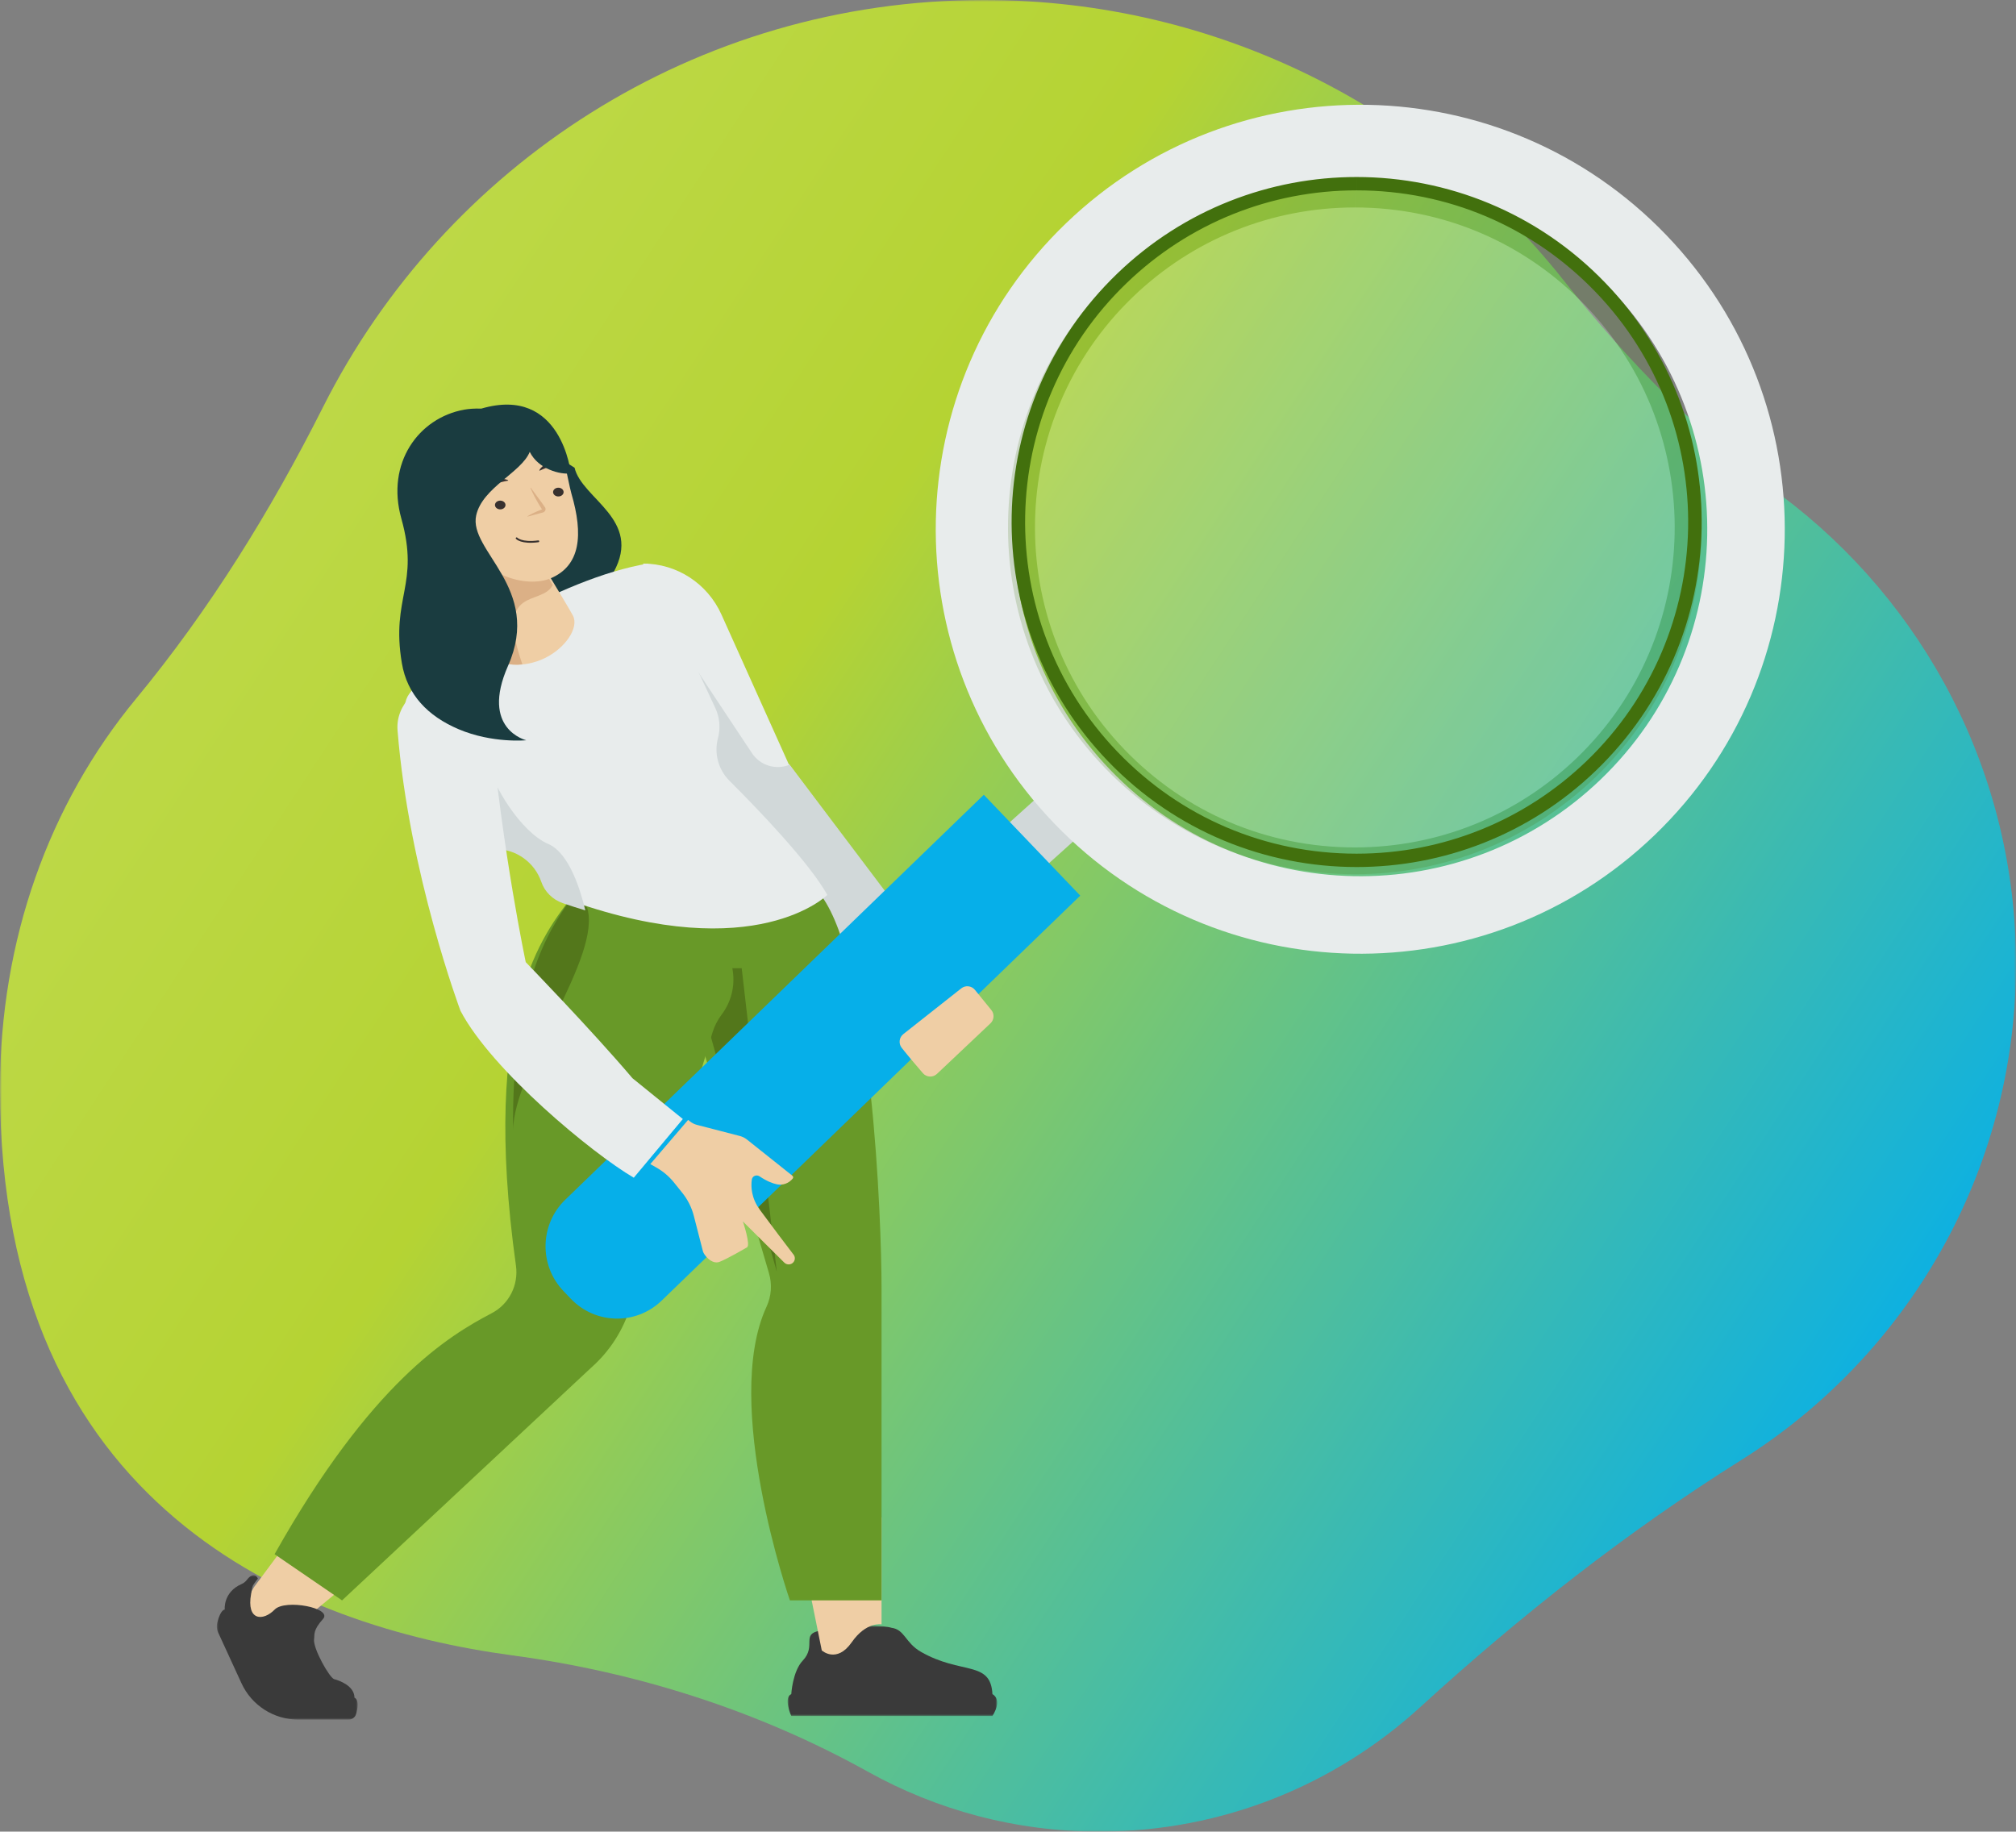
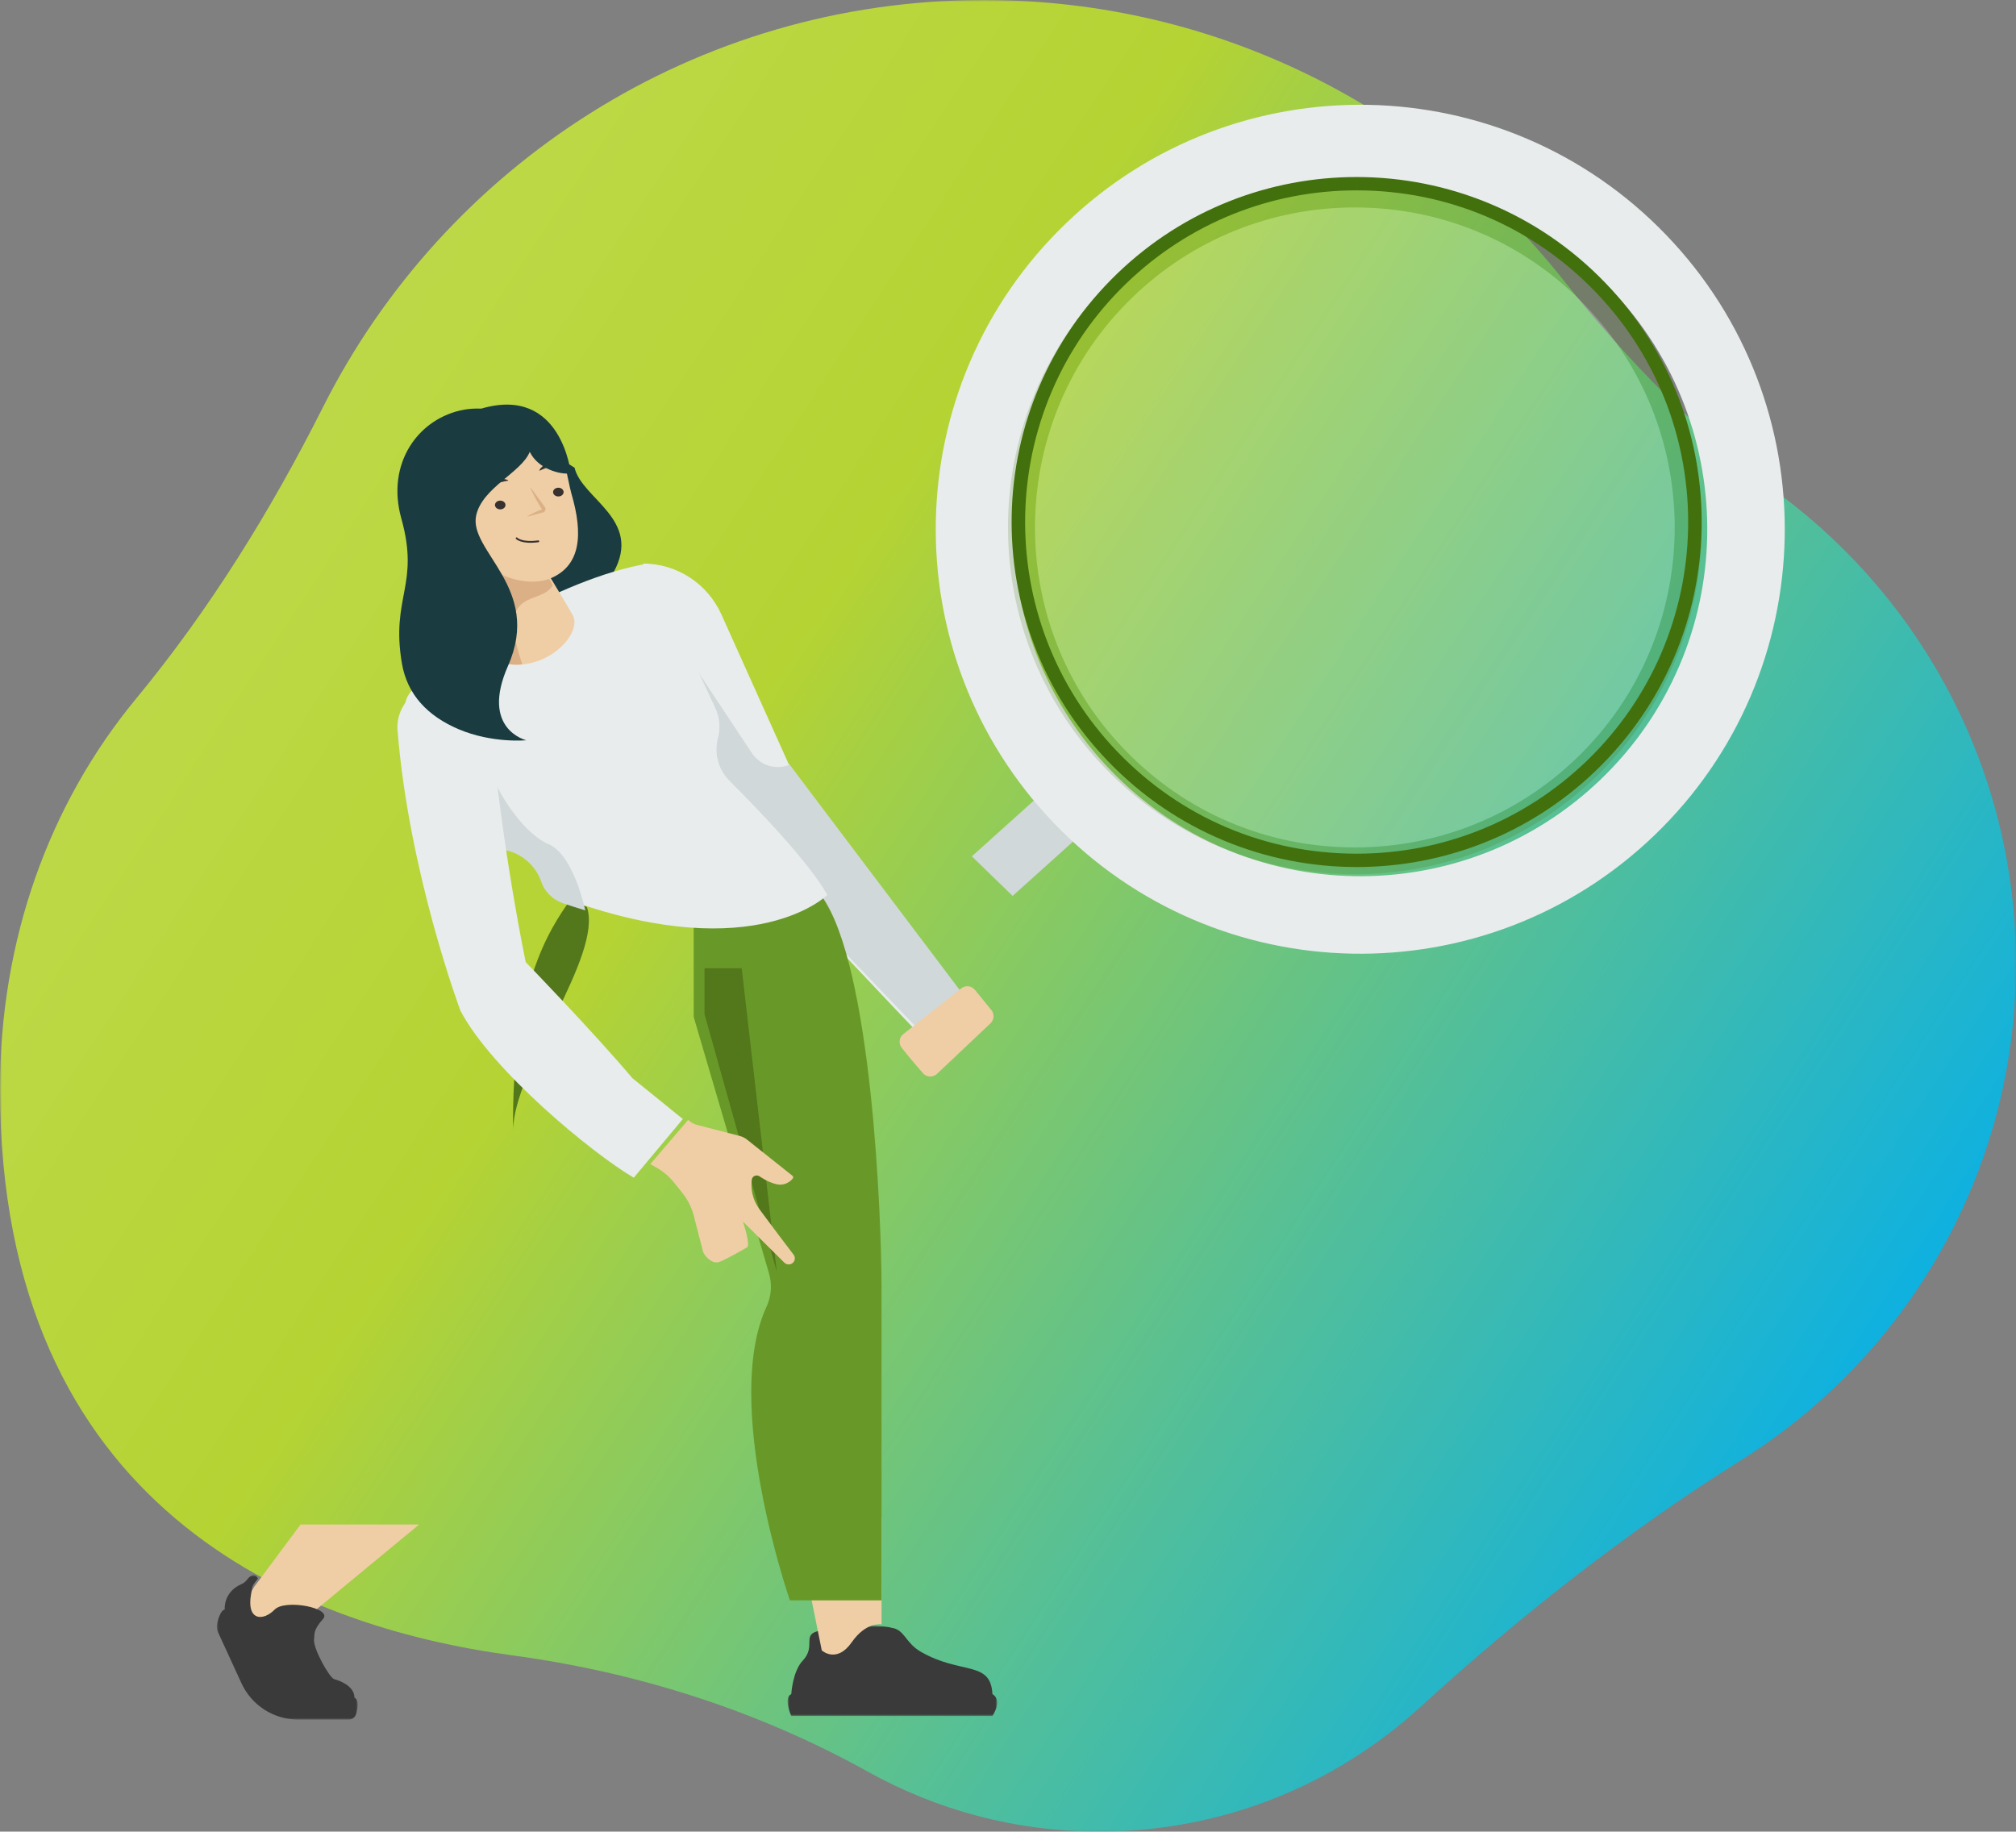
<svg xmlns="http://www.w3.org/2000/svg" xmlns:xlink="http://www.w3.org/1999/xlink" width="558px" height="507px" viewBox="0 0 558 507">
  <rect x="0" y="0" width="558" height="507" fill="#808080" stroke="none" />
  <title>ressources-utiles-liberte-choisir</title>
  <defs>
    <polygon id="path-1" points="0 0 558 0 558 507 0 507" />
    <linearGradient x1="-21.024%" y1="3.504%" x2="99.169%" y2="74.043%" id="linearGradient-3">
      <stop stop-color="#C9E165" offset="0%" />
      <stop stop-color="#B5D333" offset="48.959%" />
      <stop stop-color="#00AEEF" offset="100%" />
    </linearGradient>
    <polygon id="path-4" points="0 0 39 0 39 40 0 40" />
    <polygon id="path-6" points="0 0 58 0 58 25 0 25" />
  </defs>
  <g id="Page-1" stroke="none" stroke-width="1" fill="none" fill-rule="evenodd">
    <g id="ecole-primaire" transform="translate(-321, -3071)">
      <g id="ressources-utiles-liberte-choisir" transform="translate(321, 3071)">
        <g id="Group-3">
          <mask id="mask-2" fill="white">
            <use xlink:href="#path-1" />
          </mask>
          <g id="Clip-2" />
          <path d="M481.991,404.124 C450.235,424.055 420.74,447.288 393.063,472.572 C369.655,493.956 338.485,507 304.265,507 C281.063,507 259.263,501.002 240.331,490.475 C209.865,473.532 176.366,462.866 141.81,458.22 C82.022,450.181 0,417.396 0,301.341 C0,260.318 13.508,222.656 37.643,193.432 C58.069,168.698 74.99,141.327 89.412,112.681 C123.056,45.851 192.317,0 272.309,0 C337.369,0 395.329,30.331 432.801,77.611 C450.408,99.827 470.345,120.146 493.036,137.147 C532.479,166.699 558,213.792 558,266.842 C558,324.696 527.653,375.465 481.991,404.124 Z" id="Fill-1" fill="url(#linearGradient-3)" mask="url(#mask-2)" />
        </g>
        <g id="Group-138" transform="translate(60, 29)">
          <path d="M99.031,100.468 C101.057,109.144 117.884,114.757 109.833,129.398 C109.833,129.398 97.282,134.37 91.926,136 L82,104.398 L93.534,97 L99.031,100.468 Z" id="Fill-45" fill="#1A3C40" />
          <path d="M118,127 L118,127 C127.343,127 135.823,132.519 139.687,141.113 L158.225,182.338 L207,247.692 L194.18,257 C194.18,257 157.035,218.151 138.897,197.546 L118,127 Z" id="Fill-47" fill="#E8ECEC" />
          <path d="M128.71,150 L126,153.004 L139.361,197.609 C157.375,217.845 194.268,256 194.268,256 L207,246.86 L158.559,182.672 C154.776,184.237 150.422,182.916 148.155,179.51 C141.617,169.684 129.107,150.851 128.71,150" id="Fill-49" fill="#D1D8D9" />
          <path d="M56,393 L23.178,420.126 C23.178,420.126 8.551,426.593 8.055,420.126 C7.56,413.659 10.597,409.936 10.597,409.936 L23.178,393 L56,393 Z" id="Fill-51" fill="#EFCEA5" />
          <g id="Group-55" transform="translate(0, 407)">
            <mask id="mask-5" fill="white">
              <use xlink:href="#path-4" />
            </mask>
            <g id="Clip-54" />
            <path d="M6.929,2.444 C7.494,2.198 7.97,1.789 8.347,1.3 C9.088,0.345 10.422,-0.895 11.382,0.956 C11.382,0.956 10.678,1.902 10.365,2.322 C9.77,3.122 9.831,3.377 9.507,5.168 C8.147,12.705 12.839,12.81 16.032,9.534 C18.925,6.566 32.159,9.092 29.398,12.155 C26.533,15.331 27.133,16.458 26.931,17.713 C26.537,20.148 31.203,28.486 32.521,28.815 C33.839,29.145 38.11,30.638 38.11,33.929 C38.11,33.929 39.784,34.395 38.54,38.509 C38.27,39.403 37.421,40.001 36.485,40.001 L22.556,40.001 C15.793,40.001 9.653,36.068 6.836,29.935 L0.366,15.855 C-0.021,15.011 -0.104,14.061 0.131,13.164 C0.511,11.709 1.215,9.669 2.207,9.534 C2.207,9.534 1.68,4.713 6.929,2.444" id="Fill-53" fill="#3A3A3A" mask="url(#mask-5)" />
          </g>
          <g id="Group-58" transform="translate(158, 421)">
            <mask id="mask-7" fill="white">
              <use xlink:href="#path-6" />
            </mask>
            <g id="Clip-57" />
            <path d="M28.716,0.578 C32.456,1.053 32.507,4.725 36.902,7.241 C48.116,13.663 56.198,9.549 56.695,18.957 C56.695,18.957 59.631,20.248 56.695,25.001 L1.013,25.001 C1.013,25.001 -1.266,19.933 1.013,18.957 C1.013,18.957 1.362,12.645 4.203,9.654 C8.082,5.569 3.582,2.287 9.049,1.37 C24.047,-1.15 28.716,0.578 28.716,0.578" id="Fill-56" fill="#3A3A3A" mask="url(#mask-7)" />
          </g>
          <path d="M160,391 L167.455,427.843 C167.455,427.843 171.56,431.61 175.779,425.55 C179.756,419.843 184,420.618 184,420.618 L184,391 L160,391 Z" id="Fill-59" fill="#EFCEA5" />
          <path d="M167.381,219 C181.4,238.281 184,308.811 184,327.585 L184,414 L158.635,414 C158.635,414 139.735,359.55 152.159,332.73 C153.513,329.805 153.745,326.501 152.839,323.417 L132,252.49 L132,222.006 L167.381,219 Z" id="Fill-61" fill="#689928" />
          <polygon id="Fill-63" fill="#53771B" points="145.289 239 155 323 135 251.721 135 239" />
-           <path d="M98.495,219 C90.53,229.352 72.898,250.52 82.812,321.372 C83.561,326.723 80.889,331.993 76.141,334.48 C64.097,340.786 42.721,353.681 16,401.213 L34.676,414 L103.607,349.597 C108.784,345.043 112.583,339.105 114.569,332.463 L137.169,256.922 C137.719,255.085 138.592,253.363 139.747,251.84 C142.34,248.423 143.451,244.091 142.833,239.831 L140.343,222.7 L98.495,219 Z" id="Fill-65" fill="#689928" />
          <path d="M97.92,220 C91.79,228.584 81.549,244.373 82.015,284 C82.113,266.709 107.015,235.559 102.439,222.045 L97.92,220 Z" id="Fill-67" fill="#53771B" />
          <path d="M53.263,163.074 C61.79,151.564 95.059,131.059 119.333,127 L137.992,166.99 C139.207,169.593 139.466,172.537 138.726,175.31 C137.599,179.528 138.8,184.022 141.892,187.107 C149.573,194.765 163.907,209.628 169,218.724 C169,218.724 149.256,238.451 98.045,220.369 C95.243,219.38 93.049,217.142 92.11,214.326 L92.108,214.322 C90.27,208.815 85.106,205.1 79.29,205.1 C75.198,205.1 71.314,203.263 68.764,200.071 C61.15,190.532 47.844,170.39 53.263,163.074" id="Fill-69" fill="#E8ECEC" />
          <path d="M91.772,204.624 C83.947,201.273 76.085,187.681 75.515,183 L54,183 C57.594,189.723 62.583,196.594 66.267,201.086 C68.881,204.273 72.869,206.099 77.074,206.049 C82.871,205.98 87.986,209.748 89.817,215.088 C90.763,217.845 92.972,220.041 95.796,221.007 C97.917,221.733 99.982,222.394 102,223 C100.791,217.82 97.642,207.138 91.772,204.624" id="Fill-71" fill="#D1D8D9" />
          <path d="M55,115.514 C55,115.514 75.248,149.65 76.545,152.181 C78.286,155.582 85.215,155.903 90.823,153.159 C96.434,150.414 100.322,144.803 98.58,141.402 C97.283,138.871 81.518,113 81.518,113 L55,115.514 Z" id="Fill-73" fill="#EFCEA5" />
          <path d="M55,115.514 C55,115.514 75.07,149.65 76.355,152.181 C77.49,154.414 80.842,155.321 84.586,154.9 C76.868,132.869 89.932,138.931 93,132.943 L81.285,113 L55,115.514 Z" id="Fill-75" fill="#DBB086" />
          <path d="M96.283,101.005 C99.271,112.023 92.645,123.345 81.482,126.293 C70.319,129.242 58.849,122.7 55.862,111.683 C52.391,98.884 59.56,87.965 74.525,85.374 C85.905,83.405 93.109,89.292 96.283,101.005" id="Fill-77" fill="#EFCEA5" />
          <path d="M96.407,101 L64.707,109.268 C60.563,110.548 57.951,115.299 59.406,117.574 C64.295,124.204 73.047,127.543 81.619,125.308 C92.534,122.461 99.068,111.643 96.407,101" id="Fill-79" fill="#DBB086" />
          <path d="M96.294,99.12 C94.087,89.128 86.618,82.978 76.56,85.609 C66.503,88.24 59.233,97.874 63.018,107.876 C63.538,109.248 65.551,114.586 66.122,116.004 C72.249,131.217 86.181,133.682 92.319,131.122 C100.716,127.622 101.5,119.026 98.154,107.619 C97.724,106.154 96.612,100.552 96.294,99.12" id="Fill-81" fill="#EFCEA5" />
          <path d="M67,121.842 C64.514,122.562 61.882,120.752 61.172,117.785 C60.461,114.822 62.005,111.633 64.782,111 L67,121.842 Z" id="Fill-83" fill="#EFCEA5" />
          <path d="M93.133,107.525 C93.343,108.17 94.141,108.554 94.917,108.382 C95.696,108.209 96.159,107.545 95.95,106.898 C95.742,106.252 94.942,105.869 94.166,106.041 C93.387,106.214 92.924,106.879 93.133,107.525 M79.867,110.475 C80.076,111.121 79.613,111.785 78.834,111.959 C78.058,112.131 77.26,111.748 77.05,111.102 C76.841,110.455 77.302,109.791 78.081,109.618 C78.859,109.444 79.659,109.828 79.867,110.475" id="Fill-85" fill="#38312F" />
          <path d="M96.906,99.582 C95.758,99.159 94.094,98.902 92.998,99.035 C92.197,99.134 90.265,99.34 89.285,101.18 L89.361,101.292 C90.284,100.859 91.613,100.245 93.255,99.973 C94.532,99.764 96.065,99.839 97,100.047 L96.906,99.582 Z M72,107.925 C72.91,106.625 74.64,105.071 75.666,104.476 C76.479,104.005 78.537,103.03 80.639,103.91 L80.633,104.047 C79.46,104.268 77.775,104.594 75.991,105.393 C74.607,106.013 72.865,107.253 72.113,108 L72,107.925 Z" id="Fill-87" fill="#38312F" />
          <path d="M86,113.902 L86.027,114 L90.263,112.858 C90.854,112.699 91.174,112.069 90.902,111.515 C90.713,111.128 86.888,106 86.888,106 L86.805,106.059 C88.249,109.374 90.022,112.002 90.022,112.002 C90.022,112.002 87.643,112.854 86,113.902" id="Fill-89" fill="#DBB086" />
          <path d="M83,120.003 C83,120.003 84.314,121.467 89,120.84" id="Stroke-91" stroke="#38312F" stroke-width="0.5" stroke-linecap="round" />
          <polygon id="Fill-93" fill="#D1D8D9" points="220.277 219 209 208.039 235.725 184 247 194.961" />
-           <path d="M98.008,330.513 L95.966,328.38 C89.159,321.262 89.377,309.937 96.454,303.09 L212.302,191 L239,218.913 L123.151,331.005 C116.075,337.852 104.817,337.633 98.008,330.513" id="Fill-95" fill="#06AFE9" />
          <path d="M247.282,184.085 C210.508,145.857 211.688,85.055 249.915,48.281 C288.143,11.508 348.945,12.686 385.719,50.914 C422.494,89.141 421.314,149.943 383.086,186.718 C344.859,223.492 284.057,222.312 247.282,184.085 M401.179,36.041 C356.192,-10.726 281.809,-12.168 235.041,32.819 C188.274,77.808 186.832,152.192 231.821,198.959 C276.81,245.726 351.191,247.168 397.959,202.179 C444.726,157.19 446.168,82.809 401.179,36.041" id="Fill-97" fill="#E8ECEC" />
          <g id="Group-103" opacity="0.191" transform="translate(219, 21)">
            <path d="M96.012,188.284 C70.675,188.284 47.053,178.233 29.492,159.978 C-5.788,123.307 -4.652,64.77 32.022,29.492 C49.302,12.87 72.018,3.715 95.987,3.715 C121.324,3.715 144.948,13.768 162.509,32.021 C197.787,68.693 196.652,127.229 159.977,162.508 C142.699,179.13 119.981,188.284 96.012,188.284" id="Fill-99" fill="#ECF1E7" />
            <path d="M95.988,0 C72.044,0 48.063,8.905 29.446,26.815 C-8.763,63.572 -9.942,124.344 26.815,162.553 C45.66,182.147 70.815,192 96.012,192 C119.954,192 143.935,183.095 162.554,165.185 C200.763,128.428 201.942,67.656 165.185,29.447 C146.336,9.855 121.183,0 95.988,0 M95.993,0 L95.993,7.429 L95.995,7.429 C120.309,7.429 142.978,17.077 159.831,34.597 C193.689,69.793 192.6,125.975 157.402,159.831 C140.818,175.784 119.014,184.571 96.012,184.571 C71.695,184.571 49.022,174.923 32.169,157.403 C-1.691,122.207 -0.6,66.027 34.595,32.169 C51.178,16.217 72.98,7.431 95.988,7.429 L95.993,0" id="Fill-101" fill="#42700D" />
          </g>
          <path d="M315.488,20 C291.669,20 267.813,28.859 249.293,46.675 C211.283,83.24 210.11,143.697 246.675,181.707 C265.422,201.199 290.446,211 315.512,211 C339.329,211 363.185,202.141 381.707,184.325 C419.717,147.76 420.89,87.303 384.325,49.293 C365.574,29.803 340.552,20 315.488,20 M315.495,20 L315.495,23.695 C340.696,23.695 364.192,33.696 381.661,51.856 C416.756,88.336 415.627,146.568 379.144,181.662 C361.955,198.198 339.355,207.305 315.512,207.305 C290.305,207.305 266.804,197.304 249.337,179.146 C214.243,142.664 215.373,84.432 251.854,49.338 C269.042,32.804 291.641,23.697 315.488,23.695 L315.495,20" id="Fill-104" fill="#42700D" />
          <path d="M189.579,261.041 C191.185,263.096 193.728,266.075 195.451,268.071 C196.456,269.233 198.223,269.315 199.341,268.26 L214.153,254.263 C215.181,253.291 215.287,251.69 214.395,250.593 L209.84,244.996 C208.91,243.851 207.233,243.667 206.073,244.581 L190.028,257.247 C188.857,258.174 188.657,259.867 189.579,261.041" id="Fill-106" fill="#EFCEA5" />
          <path d="M115.049,269.449 C103.867,256.247 85.52,237.332 85.52,237.332 C85.52,237.332 79.099,207.102 75.787,171.013 C75.201,164.621 69.368,160 62.994,160 C55.776,160 49.456,165.963 50.037,173.208 C53.215,212.824 67.449,250.786 67.449,250.786 C76.111,267.283 103.814,290.197 115.422,297 L129,280.753 L115.049,269.449 Z" id="Fill-108" fill="#E8ECEC" />
          <path d="M159.658,318.307 C157.858,315.947 153.387,310.069 150.316,305.876 C147.933,302.621 147.819,299.48 148.095,297.512 C148.234,296.523 149.39,296.06 150.227,296.619 C152.242,297.962 153.855,298.59 155.098,298.838 C156.719,299.165 158.379,298.51 159.415,297.237 C159.612,296.997 159.574,296.644 159.329,296.451 L146.736,286.425 C146.161,285.968 145.494,285.637 144.78,285.45 L132.918,282.378 C132.205,282.192 131.537,281.859 130.963,281.401 L130.461,281 L120,293.225 C120.605,293.572 121.173,293.897 121.666,294.178 C123.556,295.246 125.213,296.659 126.569,298.346 L128.835,301.167 C130.339,303.042 131.429,305.205 132.03,307.521 C133.004,311.279 134.428,316.78 134.562,317.372 C134.765,318.278 136.956,321.14 139.159,320.287 C141.362,319.431 146.36,316.509 146.758,316.272 C147.827,315.632 145.616,309.106 145.616,309.106 L157.089,320.506 C157.804,321.214 158.985,321.153 159.621,320.374 C160.111,319.771 160.129,318.923 159.658,318.307" id="Fill-110" fill="#EFCEA5" />
          <path d="M73.222,84.107 L73.224,84.109 C71.386,84.036 69.724,84.175 68.507,84.392 C55.829,86.665 46.792,99.216 51.079,114.509 C56.26,132.994 48.137,136.198 51.229,154.568 C52.701,163.31 58.413,169.222 66.923,172.846 C76.261,176.821 85.674,175.91 85.674,175.91 C85.674,175.91 72.844,172.87 80.614,155.309 C90.163,133.722 69.568,123.518 71.809,113.625 C73.552,105.922 84.323,101.799 86.627,96.079 C89.036,100.945 95.199,102.433 98,102.037 C98,102.037 95.506,77.581 73.222,84.107" id="Fill-112" fill="#1A3C40" />
        </g>
      </g>
    </g>
  </g>
</svg>